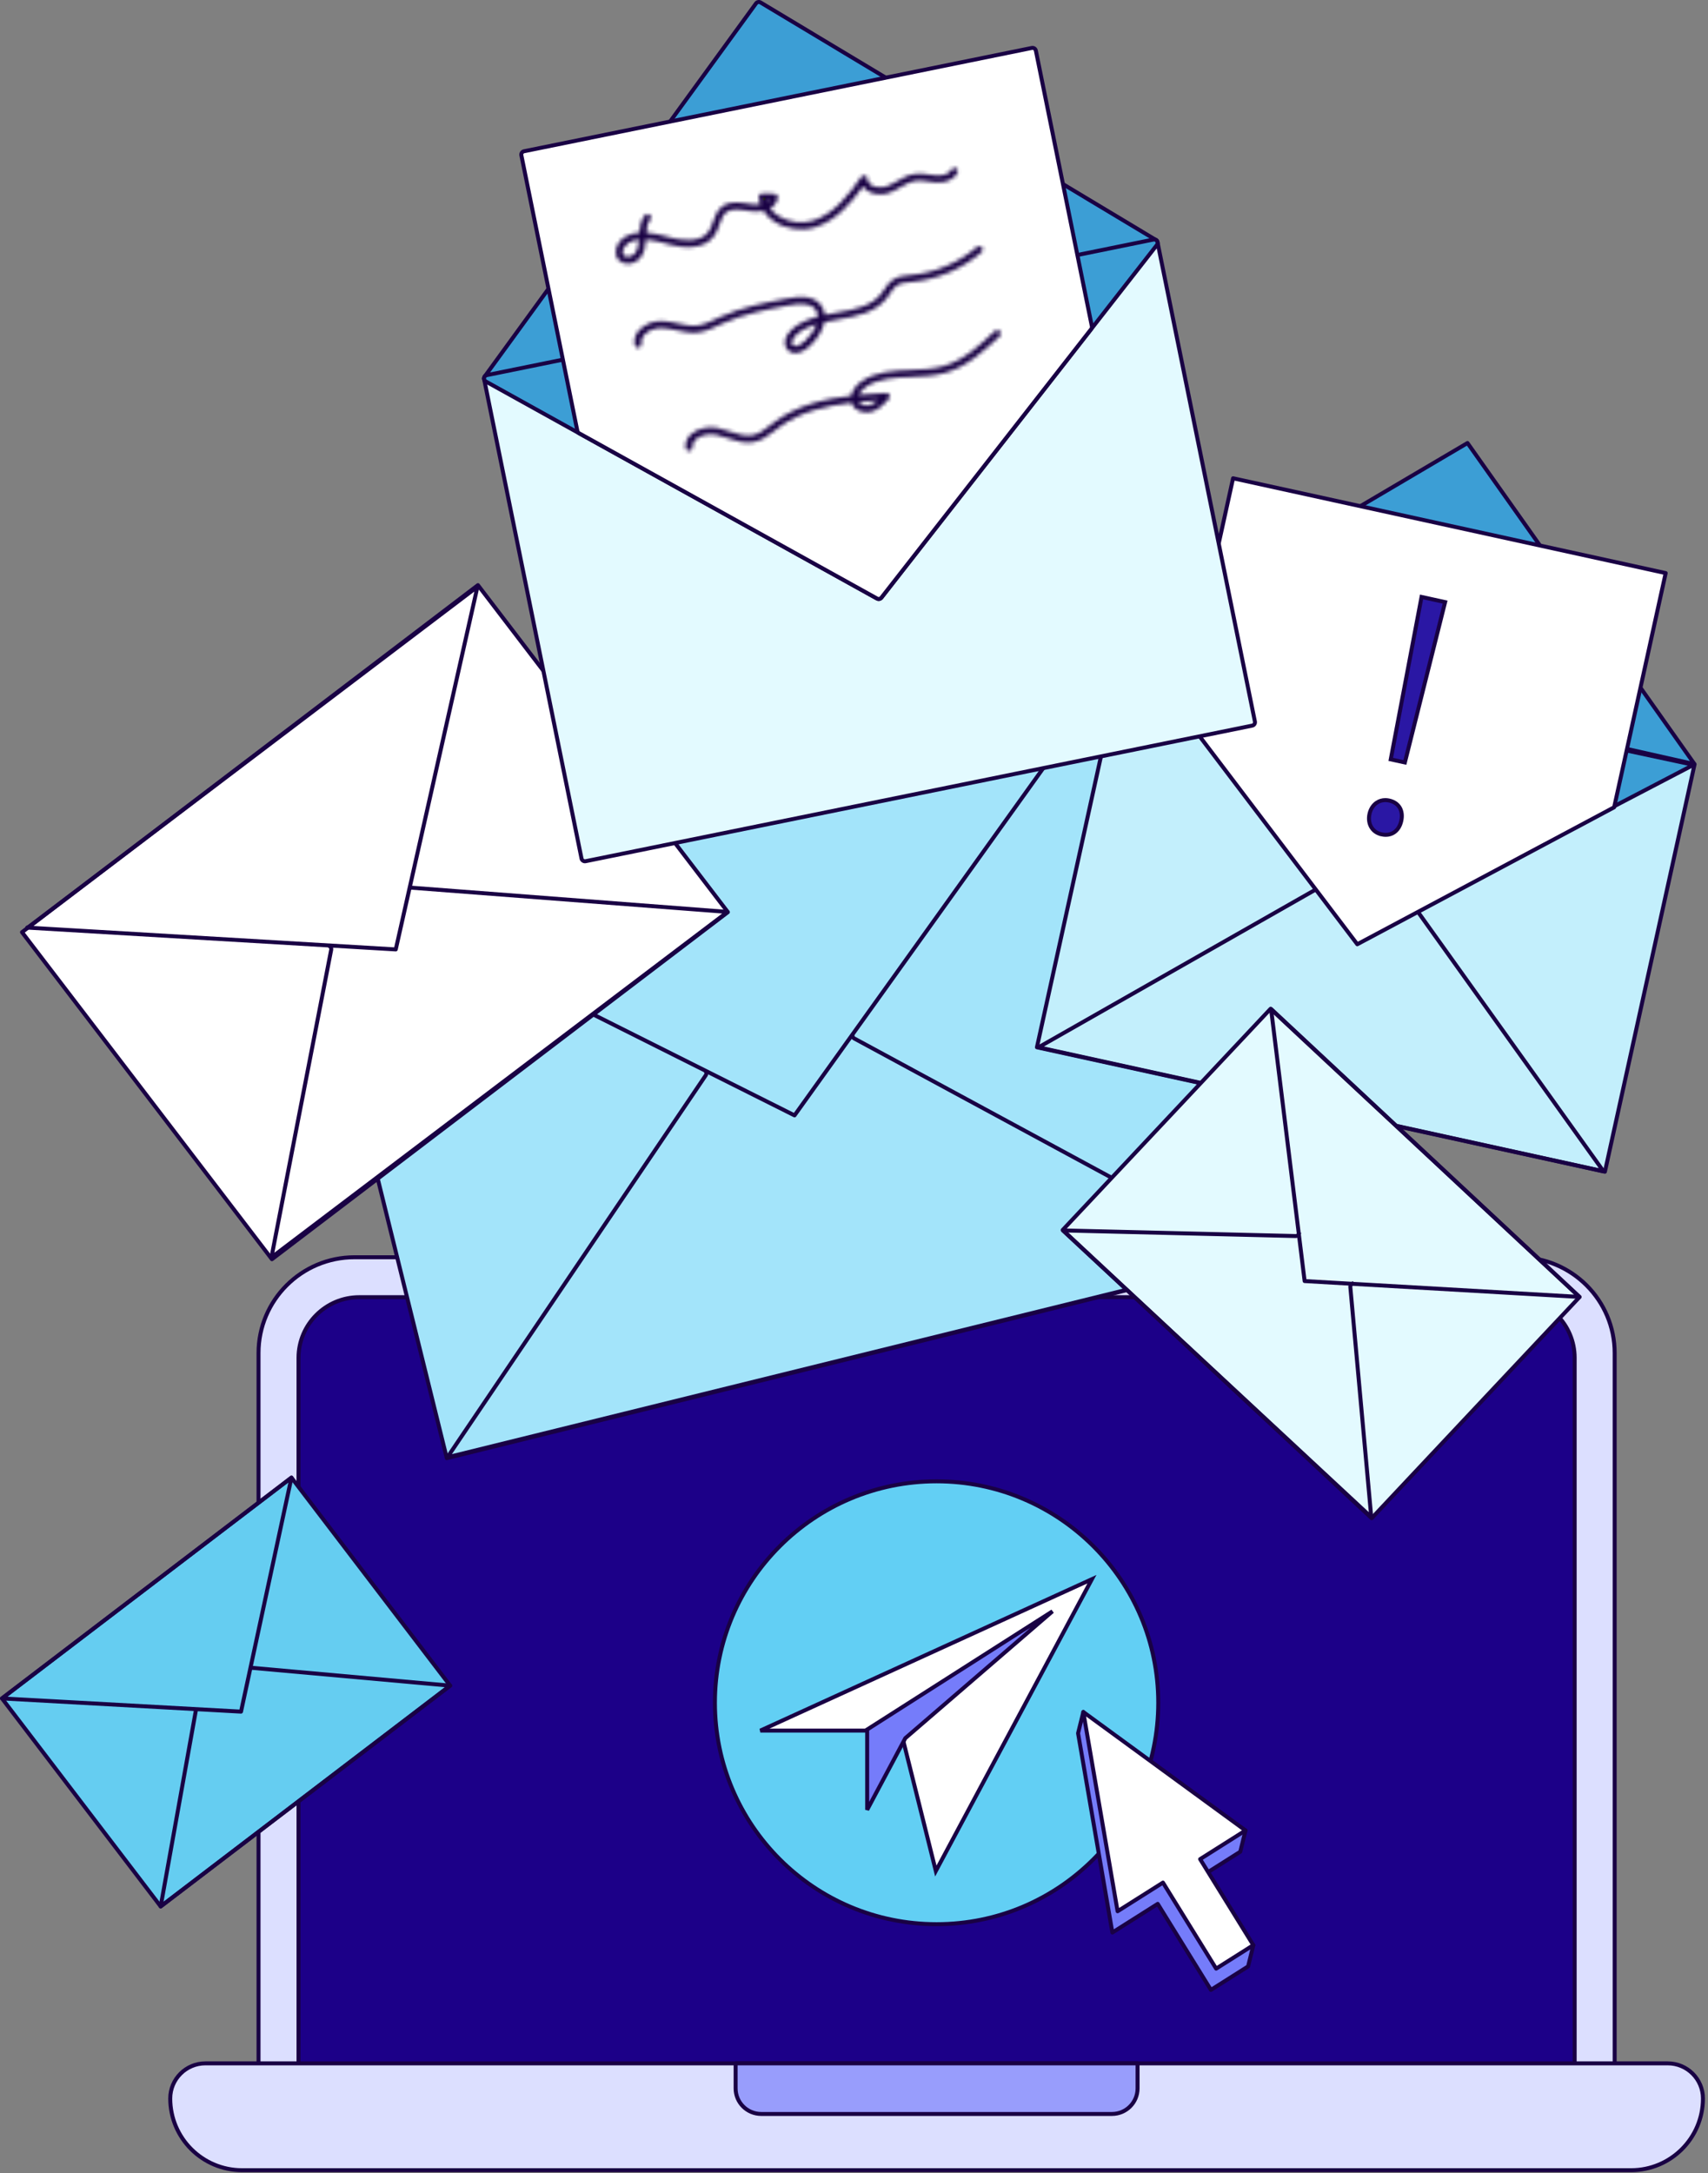
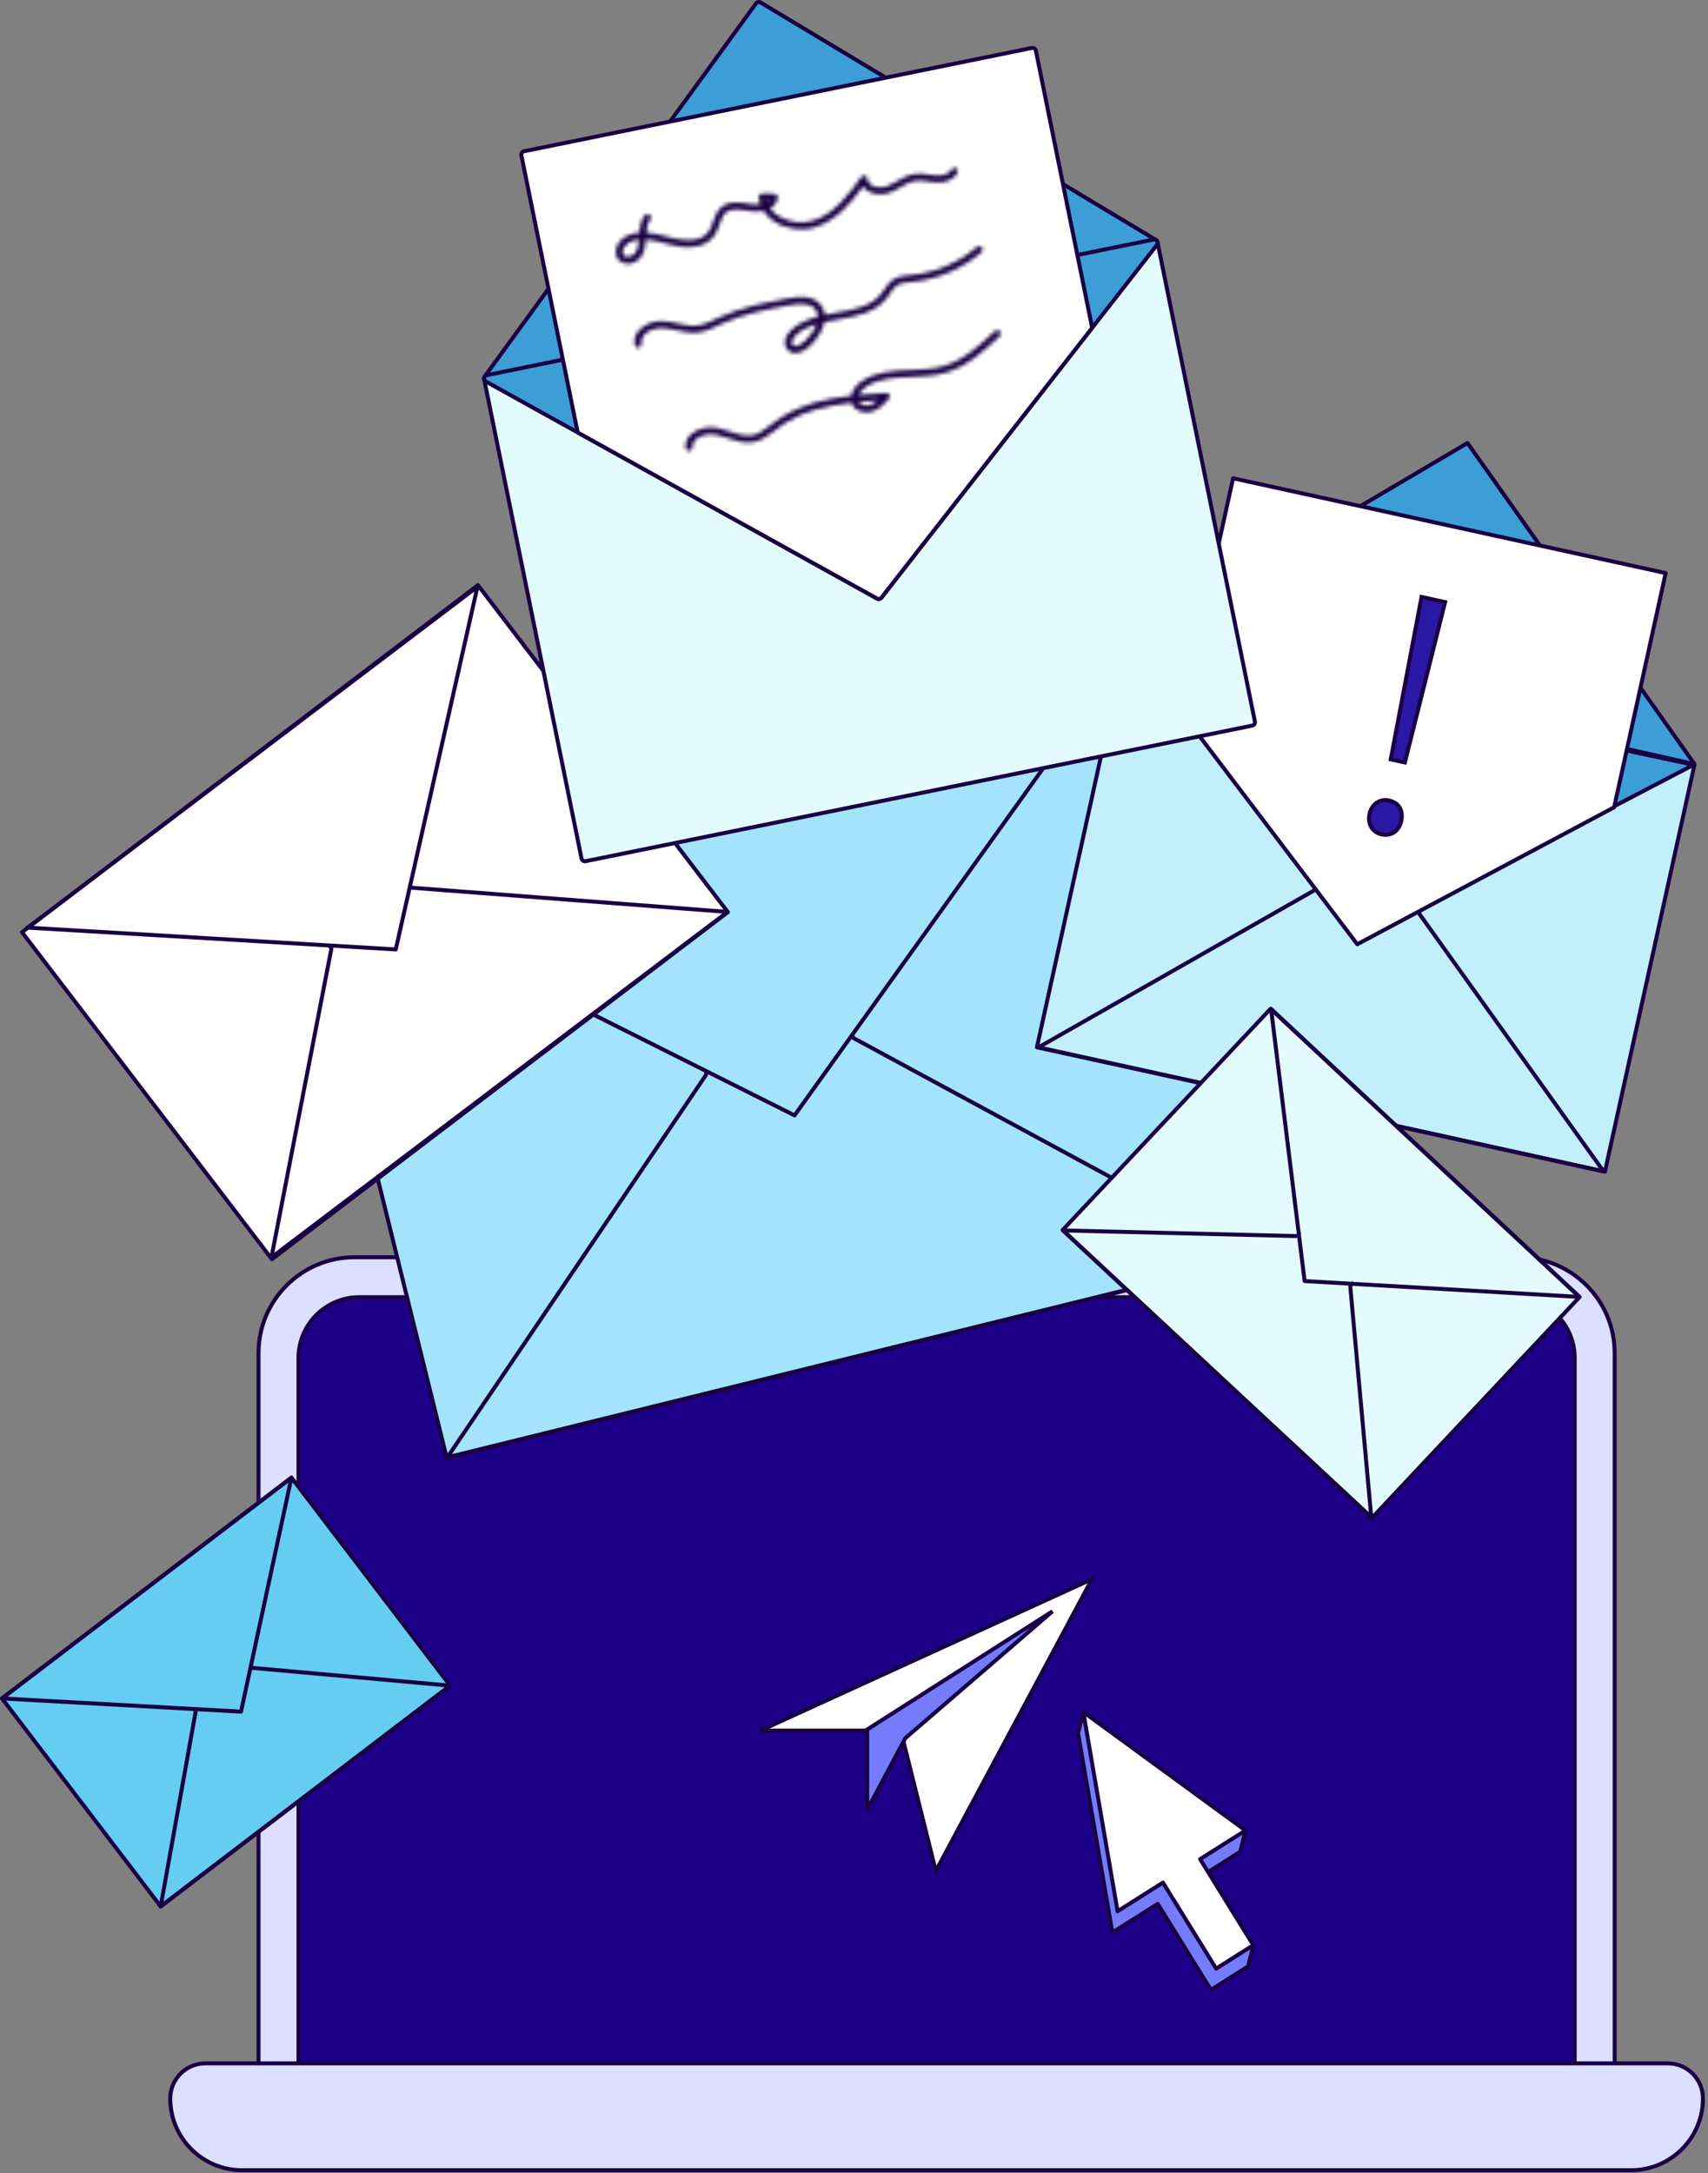
<svg xmlns="http://www.w3.org/2000/svg" width="430" height="547" viewBox="0 0 430 547" fill="none">
  <rect x="0" y="0" width="430" height="547" fill="#808080" stroke="none" />
  <path d="M89.252 316.459H382.332C395.672 316.459 406.502 327.265 406.502 340.577V530.685H65.085V340.577C65.085 327.267 75.915 316.459 89.255 316.459H89.252Z" fill="#DCDFFF" stroke="#190144" stroke-linejoin="round" />
  <path d="M396.431 341.785V530.685H75.154V341.785C75.154 333.355 82.012 326.51 90.461 326.51H381.124C389.573 326.51 396.431 333.355 396.431 341.785Z" fill="#1C0088" stroke="#190144" stroke-linejoin="round" />
-   <path d="M291.598 428.596C291.598 397.813 266.612 372.859 235.791 372.859C204.97 372.859 179.985 397.813 179.985 428.596C179.985 459.378 204.97 484.333 235.791 484.333C266.612 484.333 291.598 459.378 291.598 428.596Z" fill="#62CFF4" stroke="#190144" stroke-linejoin="round" />
  <path d="M51.721 519.361H419.866C424.757 519.361 428.728 523.324 428.728 528.205C428.728 538.169 420.62 546.257 410.635 546.257H60.95C50.965 546.257 42.858 538.169 42.858 528.205C42.858 523.324 46.828 519.361 51.719 519.361H51.721Z" fill="#DCDFFF" stroke="#190144" stroke-linejoin="round" />
-   <path d="M185.196 519.361H286.391V525.67C286.391 529.219 283.504 532.101 279.946 532.101H191.641C188.084 532.101 185.196 529.219 185.196 525.67V519.361Z" fill="#989DFC" stroke="#190144" stroke-linejoin="round" />
  <path d="M317.683 316.326L112.485 367.032L109.476 354.859L76.043 219.574L281.241 168.875L315.02 305.561L317.683 316.33V316.326Z" fill="#A3E4FA" stroke="#190144" stroke-linejoin="round" />
-   <path d="M177.452 269.447C177.845 269.711 177.951 270.244 177.692 270.639L112.636 366.814L316.831 316.451L215.08 261.398C214.659 261.175 214.497 260.653 214.722 260.23C214.728 260.215 214.737 260.202 214.745 260.189" fill="#A3E4FA" />
  <path d="M177.452 269.447C177.845 269.711 177.951 270.244 177.692 270.639L112.636 366.814L316.831 316.451L215.08 261.398C214.659 261.175 214.497 260.653 214.722 260.23C214.728 260.215 214.737 260.202 214.745 260.189" stroke="#190144" stroke-linejoin="round" />
  <path d="M78.524 219.854L200.027 280.751L279.177 170.272L78.526 219.854H78.524Z" fill="#A3E4FA" stroke="#190144" stroke-linejoin="round" />
  <path d="M75.958 219.225C76.04 219.205 76.129 219.214 76.206 219.252L76.208 219.253L115.487 238.94C115.65 239.022 115.726 239.209 115.67 239.376C115.612 239.55 115.436 239.654 115.262 239.623L115.261 239.622L113.186 239.26C108.384 238.442 103.887 237.816 100 237.821C95.569 237.827 91.819 238.653 89.32 241.067C85.904 244.367 84.999 250.488 86.278 259.494C86.303 259.668 86.2 259.83 86.042 259.886L85.971 259.904L85.963 259.905C85.955 259.906 85.942 259.907 85.919 259.907C85.754 259.906 85.609 259.794 85.568 259.631L75.691 219.665C75.644 219.472 75.762 219.273 75.957 219.225H75.958ZM77.364 221.123L76.831 221.188V221.499L76.901 221.534L84.06 250.505L85.044 250.416C85.31 246.025 86.508 242.899 88.609 240.75L88.815 240.545C90.913 238.518 93.825 237.52 97.4 237.211C100.978 236.902 105.168 237.287 109.761 237.975L110.059 237.034L77.555 220.743L77.364 221.123Z" fill="#1A1A1A" stroke="#190144" />
  <path d="M0.5 427.502L73.378 371.929L113.328 424.29L40.45 479.864L0.5 427.502Z" fill="#65CDF1" stroke="#190144" stroke-linejoin="round" />
  <path d="M49.389 430.101L40.45 479.863L113.328 424.29L63.371 419.802" stroke="#190144" stroke-linejoin="round" />
  <path d="M60.68 430.831L73.378 371.927L0.5 427.503L60.68 430.831Z" stroke="#190144" stroke-linejoin="round" />
  <path d="M120.324 147.285L183.246 229.593L146.99 257.187L68.458 316.955L23.814 258.553L5.54 234.644L27.056 218.267L81.534 176.806L120.322 147.285H120.324Z" fill="white" stroke="#190144" stroke-linejoin="round" />
  <path d="M82.684 238.048C83.153 238.132 83.467 238.581 83.382 239.05L68.335 316.499L183.169 229.537L103.394 223.426" stroke="#190144" stroke-linejoin="round" />
  <path d="M6.848 233.481L99.636 238.977L120.207 147.678L7.28 233.265L6.848 233.481Z" stroke="#190144" stroke-linejoin="round" />
  <path d="M426.614 192.408L412.217 257.819L404.048 294.932L261.054 263.61L269.525 225.137L283.623 161.083L426.614 192.408Z" fill="#C3EFFC" stroke="#190144" stroke-linejoin="round" />
  <path d="M261.452 263.619L403.682 294.822L346.669 215.12L261.452 263.619Z" stroke="#190144" stroke-linejoin="round" />
  <path d="M425.461 191.646L284.986 160.872L369.34 112.112L425.461 191.646Z" fill="white" stroke="#190144" />
  <path d="M285.976 160.716L426.607 192.34L369.451 111.512L285.976 160.716Z" fill="#3C9ED5" stroke="#190144" stroke-linejoin="round" />
  <path d="M285.724 162.427L341.951 236.567L426.357 192.516L285.726 162.425L285.724 162.427Z" fill="#3C9ED5" stroke="#190144" stroke-linejoin="round" />
  <path d="M419.348 144.249L409.572 188.674L406.373 203.197L341.704 237.674L297.464 179.34L300.656 164.817L310.436 120.386L419.345 144.249H419.348Z" fill="white" stroke="#190144" stroke-linejoin="round" />
  <path d="M348.768 201.391C349.078 201.391 349.394 201.426 349.714 201.497C350.962 201.77 351.856 202.41 352.376 203.275C352.897 204.143 353.073 205.292 352.777 206.634C352.487 207.95 351.837 208.919 350.99 209.496C350.145 210.071 349.062 210.286 347.839 210.018L347.839 210.017C346.668 209.761 345.775 209.129 345.222 208.198C344.677 207.281 344.507 206.105 344.777 204.883V204.882C345.049 203.642 345.709 202.64 346.604 202.039V202.038C347.235 201.613 347.981 201.391 348.768 201.391ZM363.817 151.554L353.688 191.918L350.13 191.14L357.884 150.254L363.817 151.554Z" fill="#2A17A4" stroke="#190144" />
  <path d="M315.089 181.797L182.41 208.78L147.249 215.931L122.731 95.271L290.567 61.143L305.94 136.777L315.091 181.799L315.089 181.797Z" fill="white" stroke="#190144" stroke-linejoin="round" />
  <path d="M147.25 216.79C146.839 216.79 146.484 216.501 146.404 216.099L121.882 95.441C121.787 94.975 122.09 94.519 122.556 94.422L290.394 60.29C290.861 60.195 291.315 60.495 291.41 60.961C291.41 60.961 291.41 60.964 291.41 60.966L315.932 181.624C316.027 182.09 315.725 182.548 315.258 182.643L147.42 216.775C147.364 216.786 147.306 216.792 147.25 216.792V216.79Z" fill="#E3FAFF" stroke="#190144" stroke-linejoin="round" />
  <path d="M289.204 60.905L123.887 94.525L191.164 2.027L289.204 60.905Z" fill="white" stroke="#190144" />
  <path d="M122.728 96.134C122.25 96.134 121.865 95.748 121.865 95.271C121.865 95.088 121.924 94.91 122.029 94.764L190.334 0.855C190.597 0.495 191.092 0.393 191.475 0.622L291.01 60.398C291.419 60.645 291.551 61.173 291.307 61.584C291.181 61.791 290.976 61.938 290.738 61.985L122.901 96.117C122.842 96.128 122.786 96.134 122.728 96.134Z" fill="#3C9ED5" stroke="#190144" stroke-linejoin="round" />
  <path d="M273.643 81.992L221.088 149.261L146.444 107.857L124.155 95.493L142.828 91.694L270.664 65.7L289.338 61.901L273.643 81.992Z" fill="white" stroke="#190144" />
  <path d="M221.219 150.769C221.072 150.769 220.929 150.732 220.802 150.661L145.784 109.049L122.312 96.026C121.895 95.796 121.746 95.269 121.975 94.852C122.098 94.632 122.31 94.475 122.559 94.425L142.557 90.356L290.396 60.293C290.863 60.198 291.319 60.502 291.414 60.971C291.464 61.217 291.403 61.474 291.25 61.672L221.902 150.437C221.737 150.646 221.487 150.769 221.221 150.769H221.219Z" fill="#3C9ED5" stroke="#190144" stroke-linejoin="round" />
  <path d="M270.074 65.307L273.501 82.172L221.087 149.26L146.644 107.967L143.218 91.104L132.692 39.309L259.548 13.509L270.074 65.307Z" fill="white" stroke="#190144" />
  <path d="M221.219 150.768C221.072 150.768 220.929 150.731 220.802 150.66L145.784 109.049C145.564 108.926 145.408 108.714 145.356 108.466L131.258 39.092C131.163 38.626 131.465 38.168 131.932 38.073L259.766 12.073C260.233 11.978 260.689 12.28 260.784 12.746L274.882 82.126C274.932 82.374 274.871 82.631 274.716 82.83L221.897 150.436C221.733 150.645 221.482 150.768 221.217 150.768H221.219Z" fill="white" stroke="#190144" stroke-linejoin="round" />
  <mask id="path-32-inside-1_1015_5013" fill="white">
    <path d="M158.015 66.393C157.084 66.393 156.267 66.032 155.709 65.374C155.138 64.7 154.914 63.813 155.076 62.881C155.301 61.586 156.236 60.288 157.462 59.58C158.573 58.937 159.755 58.63 160.968 58.54C161.082 56.979 161.367 55.42 162.364 54.188C162.664 53.817 163.207 53.761 163.578 54.06C163.948 54.361 164.006 54.904 163.706 55.276C163.019 56.124 162.796 57.285 162.697 58.548C164.557 58.682 166.442 59.187 168.208 59.66L168.988 59.867C171.098 60.422 176.237 61.385 178.392 58.341C178.881 57.65 179.181 56.795 179.499 55.891C179.987 54.503 180.493 53.065 181.746 52.075C183.659 50.563 186.156 50.956 188.358 51.306C188.665 51.354 188.97 51.403 189.266 51.444C189.912 51.537 190.671 51.541 191.395 51.431C191.191 50.864 191.055 50.274 190.99 49.676C190.939 49.204 191.28 48.776 191.753 48.724C191.792 48.72 191.829 48.718 191.868 48.72L194.982 48.791C195.458 48.802 195.836 49.197 195.825 49.674C195.825 49.715 195.821 49.758 195.812 49.799C195.609 50.997 194.877 51.867 193.865 52.433C194.397 53.163 195.097 53.812 195.946 54.358C198.51 56.003 202.005 56.454 204.851 55.507C210.073 53.769 213.769 48.942 216.825 44.554C217.097 44.163 217.635 44.066 218.026 44.34C218.26 44.502 218.398 44.77 218.396 45.055C218.392 45.635 218.662 46.123 219.202 46.508C220.194 47.211 221.9 47.399 223.173 46.941C224.076 46.618 224.93 46.134 225.833 45.62C227.214 44.837 228.643 44.027 230.314 43.794C231.567 43.619 232.786 43.798 233.964 43.971C234.584 44.062 235.168 44.148 235.754 44.185C237.167 44.273 238.907 43.932 239.545 42.704C239.765 42.281 240.286 42.117 240.707 42.337C241.131 42.557 241.295 43.078 241.075 43.501C240.21 45.167 238.176 46.067 235.646 45.907C234.989 45.866 234.34 45.771 233.713 45.679C232.607 45.517 231.563 45.361 230.551 45.504C229.209 45.692 227.982 46.385 226.685 47.121C225.758 47.647 224.798 48.189 223.756 48.565C221.943 49.214 219.66 48.947 218.204 47.913C217.83 47.652 217.506 47.324 217.246 46.948C214.22 51.151 210.542 55.433 205.396 57.145C202.076 58.25 198 57.726 195.015 55.811C193.83 55.051 192.879 54.114 192.194 53.055C191.194 53.279 190.091 53.307 189.024 53.158C188.71 53.113 188.399 53.065 188.088 53.016C186.145 52.709 184.137 52.392 182.816 53.434C181.954 54.117 181.552 55.258 181.126 56.469C180.783 57.447 180.428 58.458 179.799 59.345C177.121 63.129 171.601 62.347 168.547 61.542L167.761 61.333C166.031 60.869 164.27 60.398 162.599 60.273C162.511 61.741 162.297 63.397 161.328 64.718C160.613 65.695 159.362 66.356 158.143 66.399C158.099 66.399 158.056 66.401 158.013 66.401L158.015 66.393ZM160.872 60.277C159.973 60.37 159.117 60.614 158.326 61.072C157.55 61.521 156.913 62.386 156.777 63.174C156.701 63.608 156.785 63.973 157.025 64.258C157.328 64.616 157.769 64.674 158.084 64.666C158.785 64.64 159.53 64.249 159.939 63.69C160.613 62.768 160.792 61.506 160.872 60.277ZM192.901 50.462C192.942 50.609 192.992 50.754 193.044 50.898C193.256 50.779 193.444 50.639 193.601 50.479L192.901 50.464V50.462ZM200.187 88.875C200.148 88.875 200.111 88.875 200.072 88.873C199.359 88.844 198.734 88.557 198.263 88.041C197.801 87.532 197.574 86.88 197.611 86.159C197.673 84.883 198.521 83.681 199.294 82.984C201.183 81.276 203.498 80.329 205.949 79.683C205.925 78.969 205.698 78.3 205.193 77.725C203.779 76.119 201.064 76.379 198.598 76.845C193.02 77.9 187.251 78.99 182.03 81.367C181.679 81.527 181.329 81.693 180.979 81.859C179.298 82.656 177.56 83.48 175.626 83.69C173.773 83.888 171.986 83.5 170.257 83.124C168.997 82.85 167.806 82.591 166.604 82.546C164.923 82.483 163.073 83.236 162.102 84.38C161.54 85.043 161.335 85.758 161.488 86.507C161.583 86.973 161.283 87.431 160.816 87.526C160.349 87.621 159.893 87.32 159.798 86.852C159.537 85.576 159.88 84.335 160.788 83.262C162.098 81.717 164.465 80.735 166.673 80.819C168.029 80.871 169.349 81.158 170.629 81.436C172.297 81.799 173.875 82.142 175.444 81.974C177.089 81.797 178.621 81.069 180.244 80.301C180.603 80.13 180.96 79.962 181.321 79.798C186.733 77.335 192.605 76.223 198.285 75.15C201.229 74.593 204.507 74.33 206.496 76.586C207.164 77.335 207.574 78.28 207.663 79.282C208.681 79.066 209.71 78.88 210.73 78.697C215.191 77.898 219.405 77.143 221.904 73.915C222.146 73.6 222.371 73.264 222.611 72.907C223.183 72.048 223.778 71.159 224.692 70.509C226.03 69.557 227.683 69.4 229.142 69.261L229.611 69.216C235.611 68.607 241.427 66.099 245.987 62.153C246.346 61.838 246.891 61.875 247.206 62.233C247.52 62.591 247.485 63.138 247.127 63.45C247.124 63.453 247.12 63.455 247.118 63.457C242.292 67.634 236.136 70.289 229.786 70.932L229.304 70.98C227.94 71.109 226.652 71.232 225.693 71.917C225.038 72.383 224.556 73.104 224.046 73.868C223.802 74.235 223.549 74.613 223.268 74.975C220.363 78.727 215.621 79.578 211.035 80.398C209.874 80.605 208.698 80.817 207.553 81.076C207.11 83.219 205.64 85.427 203.857 87.118C203.414 87.536 201.864 88.879 200.198 88.879L200.187 88.875ZM205.607 81.572C203.675 82.151 201.888 82.964 200.453 84.262C199.815 84.838 199.366 85.635 199.335 86.241C199.318 86.589 199.446 86.772 199.543 86.878C199.703 87.053 199.886 87.135 200.139 87.146C200.803 87.174 201.821 86.653 202.662 85.857C203.801 84.778 205.028 83.178 205.61 81.572H205.607ZM173.471 113.518C173.028 113.518 172.658 113.183 172.613 112.743C172.479 111.428 172.961 110.234 174.009 109.293C175.585 107.877 178.312 107.234 180.638 107.728C181.686 107.95 182.715 108.296 183.709 108.63C185.708 109.302 187.597 109.934 189.46 109.565C191.135 109.233 192.551 108.132 194.051 106.968C194.42 106.681 194.788 106.396 195.157 106.124C200.762 101.99 207.667 100.387 214.292 99.62C214.586 98.178 215.701 96.838 216.959 95.983C220.611 93.501 225.042 93.319 229.328 93.144C232.075 93.032 234.917 92.916 237.487 92.186C242.629 90.727 246.809 86.802 250.496 83.342C250.838 83.01 251.384 83.016 251.717 83.359C252.05 83.701 252.041 84.249 251.7 84.581C251.691 84.588 251.685 84.596 251.676 84.603C247.844 88.199 243.502 92.275 237.956 93.848C235.19 94.634 232.244 94.755 229.395 94.871C225.165 95.044 221.171 95.208 217.925 97.414C217.173 97.926 216.494 98.666 216.161 99.426C218.554 99.199 220.888 99.061 223.09 98.932C223.441 98.912 223.767 99.107 223.92 99.42C224.072 99.735 224.018 100.112 223.782 100.372C222.755 101.507 221.478 102.919 219.743 103.54C217.94 104.186 215.435 103.694 214.534 101.777C214.469 101.641 214.413 101.498 214.367 101.354C208.009 102.103 201.43 103.644 196.178 107.517C195.819 107.782 195.462 108.058 195.106 108.335C193.513 109.572 191.868 110.849 189.793 111.262C187.48 111.719 185.282 110.983 183.158 110.271C182.209 109.951 181.228 109.623 180.277 109.42C178.487 109.041 176.335 109.528 175.161 110.582C174.532 111.147 174.253 111.817 174.329 112.57C174.376 113.045 174.033 113.468 173.557 113.515C173.527 113.517 173.499 113.52 173.469 113.52L173.471 113.518ZM216.161 101.157C216.693 102.066 218.109 102.288 219.163 101.911C219.82 101.675 220.417 101.265 220.964 100.786C219.405 100.885 217.795 101 216.161 101.159V101.157Z" />
  </mask>
  <path d="M158.015 66.393C157.084 66.393 156.267 66.032 155.709 65.374C155.138 64.7 154.914 63.813 155.076 62.881C155.301 61.586 156.236 60.288 157.462 59.58C158.573 58.937 159.755 58.63 160.968 58.54C161.082 56.979 161.367 55.42 162.364 54.188C162.664 53.817 163.207 53.761 163.578 54.06C163.948 54.361 164.006 54.904 163.706 55.276C163.019 56.124 162.796 57.285 162.697 58.548C164.557 58.682 166.442 59.187 168.208 59.66L168.988 59.867C171.098 60.422 176.237 61.385 178.392 58.341C178.881 57.65 179.181 56.795 179.499 55.891C179.987 54.503 180.493 53.065 181.746 52.075C183.659 50.563 186.156 50.956 188.358 51.306C188.665 51.354 188.97 51.403 189.266 51.444C189.912 51.537 190.671 51.541 191.395 51.431C191.191 50.864 191.055 50.274 190.99 49.676C190.939 49.204 191.28 48.776 191.753 48.724C191.792 48.72 191.829 48.718 191.868 48.72L194.982 48.791C195.458 48.802 195.836 49.197 195.825 49.674C195.825 49.715 195.821 49.758 195.812 49.799C195.609 50.997 194.877 51.867 193.865 52.433C194.397 53.163 195.097 53.812 195.946 54.358C198.51 56.003 202.005 56.454 204.851 55.507C210.073 53.769 213.769 48.942 216.825 44.554C217.097 44.163 217.635 44.066 218.026 44.34C218.26 44.502 218.398 44.77 218.396 45.055C218.392 45.635 218.662 46.123 219.202 46.508C220.194 47.211 221.9 47.399 223.173 46.941C224.076 46.618 224.93 46.134 225.833 45.62C227.214 44.837 228.643 44.027 230.314 43.794C231.567 43.619 232.786 43.798 233.964 43.971C234.584 44.062 235.168 44.148 235.754 44.185C237.167 44.273 238.907 43.932 239.545 42.704C239.765 42.281 240.286 42.117 240.707 42.337C241.131 42.557 241.295 43.078 241.075 43.501C240.21 45.167 238.176 46.067 235.646 45.907C234.989 45.866 234.34 45.771 233.713 45.679C232.607 45.517 231.563 45.361 230.551 45.504C229.209 45.692 227.982 46.385 226.685 47.121C225.758 47.647 224.798 48.189 223.756 48.565C221.943 49.214 219.66 48.947 218.204 47.913C217.83 47.652 217.506 47.324 217.246 46.948C214.22 51.151 210.542 55.433 205.396 57.145C202.076 58.25 198 57.726 195.015 55.811C193.83 55.051 192.879 54.114 192.194 53.055C191.194 53.279 190.091 53.307 189.024 53.158C188.71 53.113 188.399 53.065 188.088 53.016C186.145 52.709 184.137 52.392 182.816 53.434C181.954 54.117 181.552 55.258 181.126 56.469C180.783 57.447 180.428 58.458 179.799 59.345C177.121 63.129 171.601 62.347 168.547 61.542L167.761 61.333C166.031 60.869 164.27 60.398 162.599 60.273C162.511 61.741 162.297 63.397 161.328 64.718C160.613 65.695 159.362 66.356 158.143 66.399C158.099 66.399 158.056 66.401 158.013 66.401L158.015 66.393ZM160.872 60.277C159.973 60.37 159.117 60.614 158.326 61.072C157.55 61.521 156.913 62.386 156.777 63.174C156.701 63.608 156.785 63.973 157.025 64.258C157.328 64.616 157.769 64.674 158.084 64.666C158.785 64.64 159.53 64.249 159.939 63.69C160.613 62.768 160.792 61.506 160.872 60.277ZM192.901 50.462C192.942 50.609 192.992 50.754 193.044 50.898C193.256 50.779 193.444 50.639 193.601 50.479L192.901 50.464V50.462ZM200.187 88.875C200.148 88.875 200.111 88.875 200.072 88.873C199.359 88.844 198.734 88.557 198.263 88.041C197.801 87.532 197.574 86.88 197.611 86.159C197.673 84.883 198.521 83.681 199.294 82.984C201.183 81.276 203.498 80.329 205.949 79.683C205.925 78.969 205.698 78.3 205.193 77.725C203.779 76.119 201.064 76.379 198.598 76.845C193.02 77.9 187.251 78.99 182.03 81.367C181.679 81.527 181.329 81.693 180.979 81.859C179.298 82.656 177.56 83.48 175.626 83.69C173.773 83.888 171.986 83.5 170.257 83.124C168.997 82.85 167.806 82.591 166.604 82.546C164.923 82.483 163.073 83.236 162.102 84.38C161.54 85.043 161.335 85.758 161.488 86.507C161.583 86.973 161.283 87.431 160.816 87.526C160.349 87.621 159.893 87.32 159.798 86.852C159.537 85.576 159.88 84.335 160.788 83.262C162.098 81.717 164.465 80.735 166.673 80.819C168.029 80.871 169.349 81.158 170.629 81.436C172.297 81.799 173.875 82.142 175.444 81.974C177.089 81.797 178.621 81.069 180.244 80.301C180.603 80.13 180.96 79.962 181.321 79.798C186.733 77.335 192.605 76.223 198.285 75.15C201.229 74.593 204.507 74.33 206.496 76.586C207.164 77.335 207.574 78.28 207.663 79.282C208.681 79.066 209.71 78.88 210.73 78.697C215.191 77.898 219.405 77.143 221.904 73.915C222.146 73.6 222.371 73.264 222.611 72.907C223.183 72.048 223.778 71.159 224.692 70.509C226.03 69.557 227.683 69.4 229.142 69.261L229.611 69.216C235.611 68.607 241.427 66.099 245.987 62.153C246.346 61.838 246.891 61.875 247.206 62.233C247.52 62.591 247.485 63.138 247.127 63.45C247.124 63.453 247.12 63.455 247.118 63.457C242.292 67.634 236.136 70.289 229.786 70.932L229.304 70.98C227.94 71.109 226.652 71.232 225.693 71.917C225.038 72.383 224.556 73.104 224.046 73.868C223.802 74.235 223.549 74.613 223.268 74.975C220.363 78.727 215.621 79.578 211.035 80.398C209.874 80.605 208.698 80.817 207.553 81.076C207.11 83.219 205.64 85.427 203.857 87.118C203.414 87.536 201.864 88.879 200.198 88.879L200.187 88.875ZM205.607 81.572C203.675 82.151 201.888 82.964 200.453 84.262C199.815 84.838 199.366 85.635 199.335 86.241C199.318 86.589 199.446 86.772 199.543 86.878C199.703 87.053 199.886 87.135 200.139 87.146C200.803 87.174 201.821 86.653 202.662 85.857C203.801 84.778 205.028 83.178 205.61 81.572H205.607ZM173.471 113.518C173.028 113.518 172.658 113.183 172.613 112.743C172.479 111.428 172.961 110.234 174.009 109.293C175.585 107.877 178.312 107.234 180.638 107.728C181.686 107.95 182.715 108.296 183.709 108.63C185.708 109.302 187.597 109.934 189.46 109.565C191.135 109.233 192.551 108.132 194.051 106.968C194.42 106.681 194.788 106.396 195.157 106.124C200.762 101.99 207.667 100.387 214.292 99.62C214.586 98.178 215.701 96.838 216.959 95.983C220.611 93.501 225.042 93.319 229.328 93.144C232.075 93.032 234.917 92.916 237.487 92.186C242.629 90.727 246.809 86.802 250.496 83.342C250.838 83.01 251.384 83.016 251.717 83.359C252.05 83.701 252.041 84.249 251.7 84.581C251.691 84.588 251.685 84.596 251.676 84.603C247.844 88.199 243.502 92.275 237.956 93.848C235.19 94.634 232.244 94.755 229.395 94.871C225.165 95.044 221.171 95.208 217.925 97.414C217.173 97.926 216.494 98.666 216.161 99.426C218.554 99.199 220.888 99.061 223.09 98.932C223.441 98.912 223.767 99.107 223.92 99.42C224.072 99.735 224.018 100.112 223.782 100.372C222.755 101.507 221.478 102.919 219.743 103.54C217.94 104.186 215.435 103.694 214.534 101.777C214.469 101.641 214.413 101.498 214.367 101.354C208.009 102.103 201.43 103.644 196.178 107.517C195.819 107.782 195.462 108.058 195.106 108.335C193.513 109.572 191.868 110.849 189.793 111.262C187.48 111.719 185.282 110.983 183.158 110.271C182.209 109.951 181.228 109.623 180.277 109.42C178.487 109.041 176.335 109.528 175.161 110.582C174.532 111.147 174.253 111.817 174.329 112.57C174.376 113.045 174.033 113.468 173.557 113.515C173.527 113.517 173.499 113.52 173.469 113.52L173.471 113.518ZM216.161 101.157C216.693 102.066 218.109 102.288 219.163 101.911C219.82 101.675 220.417 101.265 220.964 100.786C219.405 100.885 217.795 101 216.161 101.159V101.157Z" fill="#1A1A1A" stroke="#190144" stroke-width="2" mask="url(#path-32-inside-1_1015_5013)" />
  <path d="M397.673 326.462L383.808 341.207L374.301 351.321L345.328 382.143L314.184 353.101L267.536 309.599L319.879 253.915L386.478 316.021L397.669 326.458L397.673 326.462Z" fill="#E3FAFF" stroke="#190144" stroke-linejoin="round" />
  <path d="M327.074 310.272C327.067 310.747 326.663 311.114 326.201 311.122L267.594 309.708L345.223 381.88L339.953 323.942C339.921 323.468 340.28 323.057 340.755 323.023" stroke="#190144" stroke-linejoin="round" />
  <path d="M328.448 322.455L397.63 326.442L320.002 253.973L328.448 322.455Z" stroke="#190144" stroke-linejoin="round" />
  <path d="M310.311 488.65L300.822 473.309L312.243 466.095L313.568 460.741L298.877 456.334L285.317 446.428L272.736 430.918L271.411 436.271L280.046 486.431L291.466 479.217L304.857 500.872L314.214 494.962L315.539 489.609L310.311 488.65Z" fill="#757CFA" stroke="#190144" stroke-linejoin="round" />
  <path d="M315.53 489.611L302.139 467.956L313.559 460.741L272.727 430.918L281.362 481.078L292.782 473.864L306.174 495.519L315.53 489.609V489.611Z" fill="white" stroke="#190144" stroke-linejoin="round" />
  <path d="M274.899 397.491L191.421 435.604H226.765L235.601 470.947L274.899 397.491Z" fill="white" stroke="#190144" />
  <path d="M218.316 435.335L218.316 455.543L227.92 437.511L264.979 405.574L218.316 435.335Z" fill="#757CFA" stroke="#190144" />
</svg>